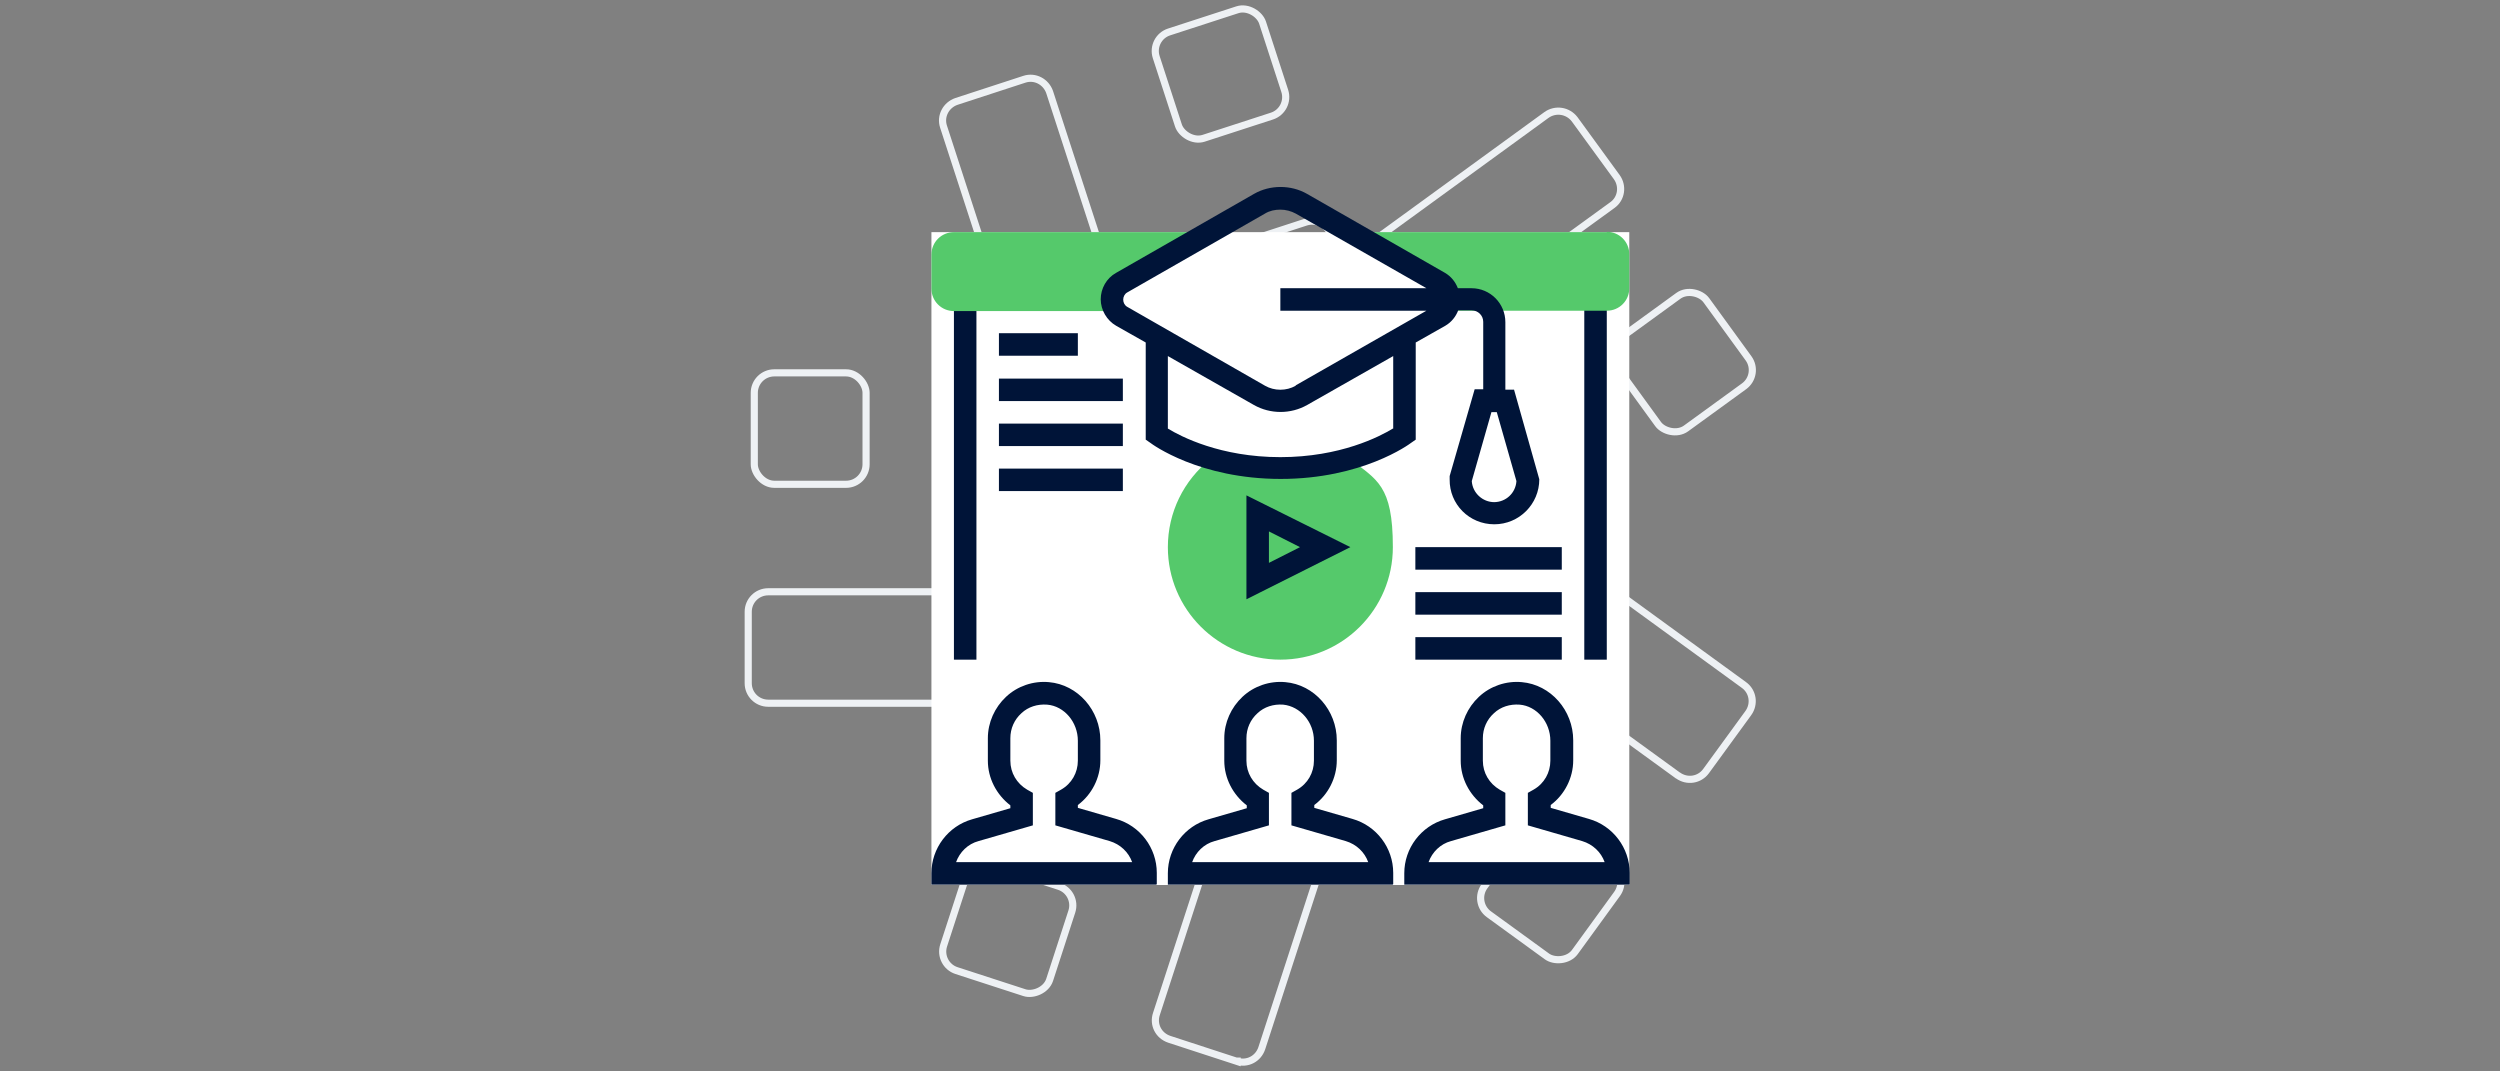
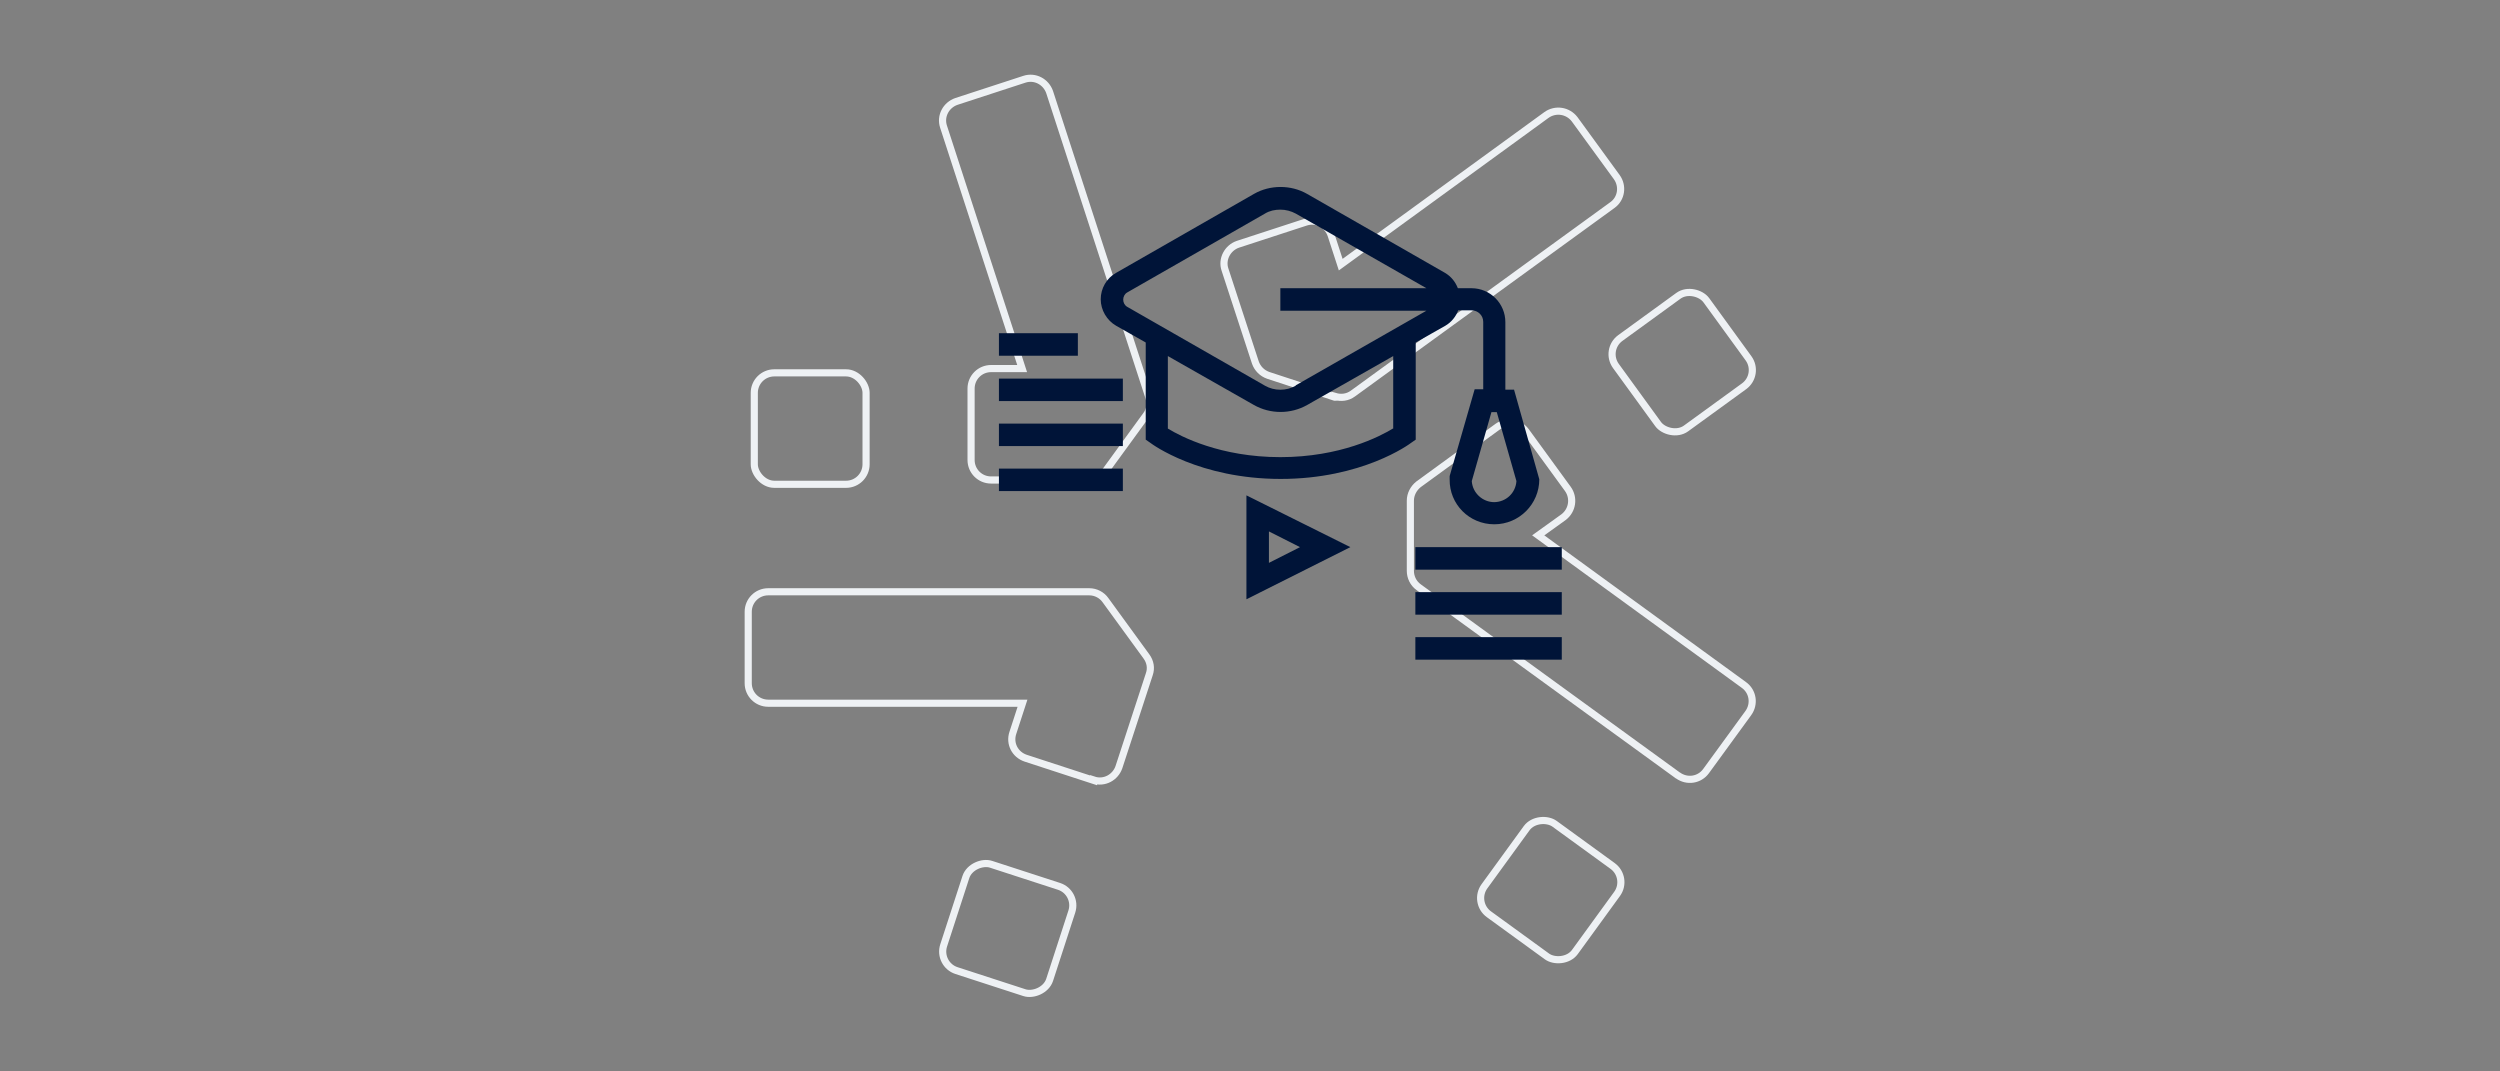
<svg xmlns="http://www.w3.org/2000/svg" id="Calque_1" version="1.1" viewBox="0 0 700 300">
  <rect x="0" y="0" width="700" height="300" fill="#808080" stroke="none" />
  <defs>
    <style>
      .st0 {
        fill: #001438;
      }

      .st1 {
        stroke-miterlimit: 10;
        stroke-width: 2px;
      }

      .st1, .st2, .st3 {
        fill: none;
        stroke: #eef1f4;
      }

      .st4 {
        fill: #fff;
      }

      .st2 {
        stroke-miterlimit: 10;
        stroke-width: 2px;
      }

      .st3 {
        stroke-miterlimit: 10;
        stroke-width: 2px;
      }

      .st5 {
        fill: #55c96b;
      }
    </style>
  </defs>
  <g>
-     <rect class="st3" x="326.1" y="5.1" width="31.3" height="31.3" rx="5.6" ry="5.6" transform="translate(10.3 106.6) rotate(-18)" />
    <path class="st1" d="M304.9,134.4h-27.4c-3.1,0-5.6-2.5-5.6-5.6v-20c0-3.1,2.5-5.6,5.6-5.6h8.7l-22-67.7c-1-3,.7-6.1,3.6-7.1l19-6.2c3-1,6.1.7,7.1,3.6l27.8,85.5c.6,1.7.3,3.6-.8,5l-11.5,15.8c-1.1,1.5-2.8,2.3-4.5,2.3h0Z" />
    <path class="st1" d="M306.2,218.5l-19-6.2c-3-1-4.6-4.1-3.6-7.1l2.7-8.3h-71.2c-3.1,0-5.6-2.5-5.6-5.6v-20c0-3.1,2.5-5.6,5.6-5.6h89.9c1.8,0,3.5.9,4.5,2.3l11.5,15.8c1.1,1.5,1.4,3.3.8,5l-8.5,26c-1,2.9-4.1,4.6-7.1,3.6h0Z" />
    <rect class="st3" x="266.5" y="244.3" width="31.3" height="31.2" rx="5.6" ry="5.6" transform="translate(-52.2 448) rotate(-72)" />
-     <path class="st1" d="M346.4,297.2l-19-6.2c-3-1-4.6-4.1-3.6-7.1l27.8-85.5c.6-1.7,1.9-3.1,3.6-3.6l18.6-6.1c1.7-.6,3.6-.3,5,.8l22.1,16.1c2.5,1.8,3.1,5.3,1.2,7.9l-11.8,16.2c-1.8,2.5-5.3,3.1-7.9,1.2l-7.1-5.1-22,67.7c-1,3-4.1,4.6-7.1,3.6h.2Z" />
    <rect class="st2" x="418.6" y="233.5" width="31.3" height="31.3" rx="5.6" ry="5.6" transform="translate(-22.6 454.1) rotate(-54)" />
    <path class="st1" d="M373.7,111.2l-18.6-6.1c-1.7-.6-3-1.9-3.6-3.6l-8.5-26c-1-2.9.7-6.1,3.6-7.1l19-6.2c3-1,6.1.7,7.1,3.6l2.7,8.3,57.6-41.9c2.5-1.8,6-1.3,7.9,1.2l11.8,16.2c1.8,2.5,1.3,6-1.2,7.8l-72.7,52.8c-1.5,1.1-3.3,1.3-5,.8h0v.2Z" />
    <path class="st1" d="M469.9,217.2l-72.7-52.8c-1.5-1.1-2.3-2.8-2.3-4.6v-19.6c0-1.8.9-3.5,2.3-4.6l22.1-16.1c2.5-1.8,6-1.3,7.9,1.2l11.8,16.2c1.8,2.5,1.3,6-1.2,7.9l-7.1,5.1,57.6,41.9c2.5,1.8,3.1,5.3,1.2,7.9l-11.8,16.2c-1.8,2.5-5.3,3.1-7.9,1.2h0Z" />
    <rect class="st2" x="455.4" y="85.8" width="31.3" height="31.3" rx="5.6" ry="5.6" transform="translate(30.3 296.2) rotate(-36)" />
    <rect class="st1" x="211.2" y="104.4" width="31.3" height="31.2" rx="5.6" ry="5.6" />
  </g>
-   <rect class="st4" x="260.8" y="65" width="195.4" height="182.8" />
  <g>
-     <path class="st0" d="M390,247.7h-63v-3.2c0-7,4.7-13.2,11.4-15.1l10.7-3.1v-.8c-3.9-3-6.3-7.6-6.3-12.5v-6.3c0-4.4,1.9-8.6,5.1-11.6s7.6-4.5,12-4.1c8.1.7,14.4,7.9,14.4,16.3v5.6c0,4.9-2.4,9.6-6.3,12.5v.8l10.7,3.1c6.7,1.9,11.4,8.1,11.4,15.1v3.2h-.1ZM333.8,241.4h49.3c-1-2.8-3.3-5-6.3-5.9l-15.2-4.4v-9.1l1.6-.9c3-1.7,4.7-4.8,4.7-8.1v-5.6c0-5.2-3.8-9.6-8.6-10.1-2.7-.2-5.3.6-7.2,2.4-2,1.8-3.1,4.3-3.1,7v6.3c0,3.4,1.8,6.4,4.7,8.1l1.6.9v9.1l-15.2,4.4c-3,.8-5.3,3.1-6.3,5.9h0ZM456.2,247.7h-63v-3.2c0-7,4.7-13.2,11.4-15.1l10.7-3.1v-.8c-3.9-3-6.3-7.6-6.3-12.5v-6.3c0-4.4,1.9-8.6,5.1-11.6s7.6-4.5,12-4.1c8.1.7,14.4,7.9,14.4,16.3v5.6c0,4.9-2.4,9.6-6.3,12.5v.8l10.7,3.1c6.7,1.9,11.4,8.1,11.4,15.1v3.2h-.1ZM400,241.4h49.3c-1-2.8-3.3-5-6.3-5.9l-15.2-4.4v-9.1l1.6-.9c3-1.7,4.7-4.8,4.7-8.1v-5.6c0-5.2-3.8-9.7-8.6-10.1-2.7-.2-5.3.6-7.2,2.4-2,1.8-3.1,4.3-3.1,7v6.3c0,3.4,1.8,6.4,4.7,8.1l1.6.9v9.1l-15.2,4.4c-3,.8-5.3,3.1-6.3,5.9h0ZM323.8,247.7h-63v-3.2c0-7,4.7-13.2,11.4-15.1l10.7-3.1v-.8c-3.9-3-6.3-7.6-6.3-12.5v-6.3c0-4.4,1.9-8.6,5.1-11.6s7.6-4.5,12-4.1c8.1.7,14.4,7.9,14.4,16.3v5.6c0,4.9-2.4,9.6-6.3,12.5v.8l10.7,3.1c6.7,1.9,11.4,8.1,11.4,15.1v3.2h-.1ZM267.7,241.4h49.3c-1-2.8-3.3-5-6.3-5.9l-15.2-4.4v-9.1l1.6-.9c3-1.7,4.7-4.8,4.7-8.1v-5.6c0-5.2-3.8-9.7-8.6-10.1-2.7-.2-5.3.6-7.2,2.4-2,1.8-3.1,4.3-3.1,7v6.3c0,3.4,1.8,6.4,4.7,8.1l1.6.9v9.1l-15.2,4.4c-3,.8-5.3,3.1-6.3,5.9h0ZM443.6,83.9h6.3v100.8h-6.3v-100.8ZM267.1,83.9h6.3v100.8h-6.3v-100.8Z" />
-     <path class="st5" d="M311.2,83.9c0-1.9,1-3.7,2.7-4.7l12-6.8,7.4-7.4h-66.2c-3.5,0-6.3,2.8-6.3,6.3v9.5c0,3.5,2.8,6.3,6.3,6.3h44.1l.6-.6c-.4-.8-.6-1.6-.6-2.5h0ZM449.9,65h-66.2l7.4,7.4,12,6.8c1.7,1,2.7,2.8,2.7,4.7s-.2,1.7-.6,2.5l.6.6h44.1c3.5,0,6.3-2.8,6.3-6.3v-9.5c0-3.5-2.8-6.3-6.3-6.3h0ZM378,128.5c-5.3,1.5-11.8,2.7-19.5,2.7s-14.2-1.2-19.5-2.7c-7.6,6-12,15-12,24.7,0,17.4,14.1,31.5,31.5,31.5s31.5-14.1,31.5-31.5-4.5-18.8-12-24.7Z" />
    <path class="st0" d="M423.9,109.1h-2.4v-18.9c0-5.2-4.2-9.5-9.5-9.5h-3.8c-.7-1.8-1.9-3.3-3.6-4.3l-38.6-22.1c-4.5-2.6-10.4-2.6-14.9,0l-38.6,22.1c-2.7,1.5-4.3,4.4-4.3,7.4s1.7,5.9,4.3,7.4l8.3,4.7v27.2l1.3.9c.5.4,13.7,10.1,36.5,10.1s36-9.7,36.5-10.1l1.3-.9v-27.2l8.3-4.7c1.7-1,2.9-2.5,3.6-4.3h3.8c1.7,0,3.2,1.4,3.2,3.2v18.9h-2.4l-7,24.3v.9c-.1,7,5.5,12.6,12.5,12.6s12.6-5.7,12.6-12.6l-7.1-25.2h0ZM390,120c-3.6,2.2-14.7,8-31.5,8s-27.9-5.8-31.5-8v-20.3l24.1,13.7c4.6,2.6,10.3,2.6,14.9,0l24.1-13.7v20.3h-.1ZM362.8,108c-2.6,1.5-6,1.5-8.6,0l-38.6-22.1c-.7-.4-1.1-1.2-1.1-2s.4-1.6,1.1-2l38.6-22.1c1.3-.8,2.8-1.1,4.3-1.1s3,.4,4.3,1.1l36.6,20.9h-40.9v6.3h40.9l-36.6,20.9h0ZM418.4,140.6c-3.3,0-6.1-2.6-6.3-5.9l5.5-19.3h1.5l5.5,19.3c-.2,3.3-2.9,5.9-6.3,5.9h0ZM349,167.8v-29.1l29.1,14.5-29.1,14.6ZM355.3,148.9v8.7l8.7-4.4-8.7-4.4h0ZM279.7,93.3h22.1v6.3h-22.1v-6.3ZM279.7,106h34.7v6.3h-34.7v-6.3ZM279.7,118.6h34.7v6.3h-34.7v-6.3ZM279.7,131.2h34.7v6.3h-34.7v-6.3ZM396.3,178.4h41v6.3h-41v-6.3ZM396.3,165.8h41v6.3h-41v-6.3ZM396.3,153.2h41v6.3h-41v-6.3Z" />
  </g>
</svg>